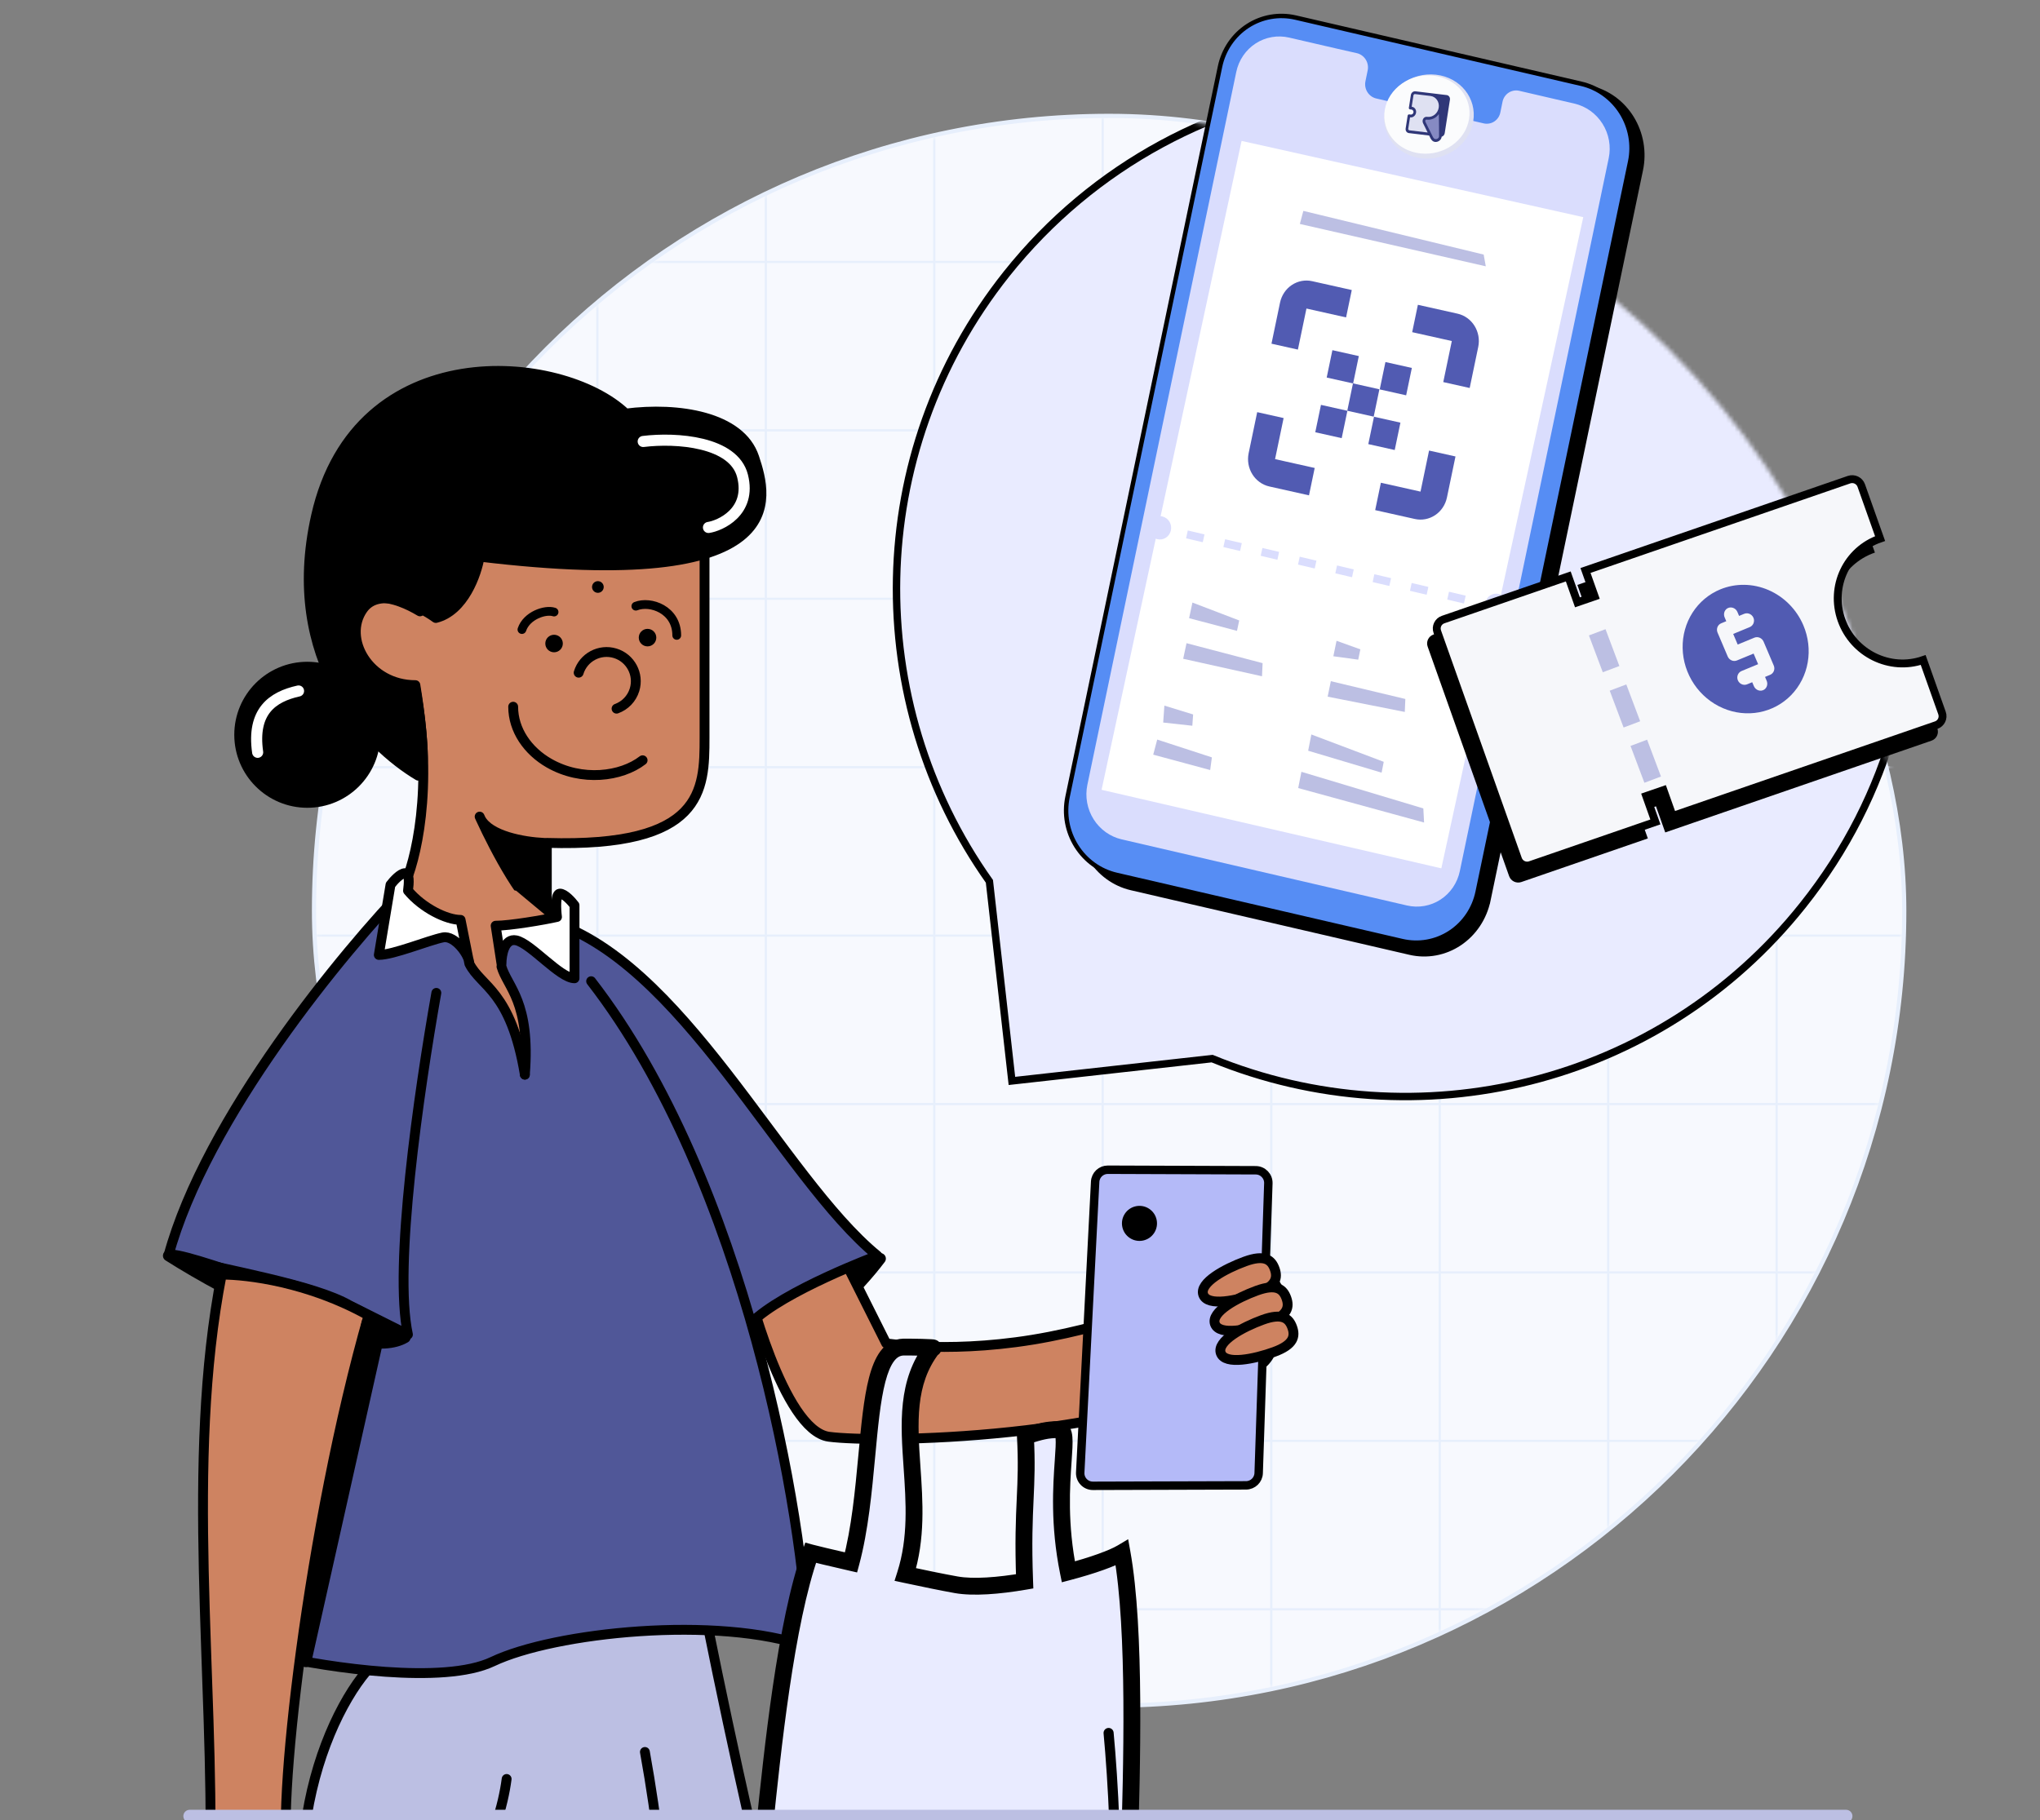
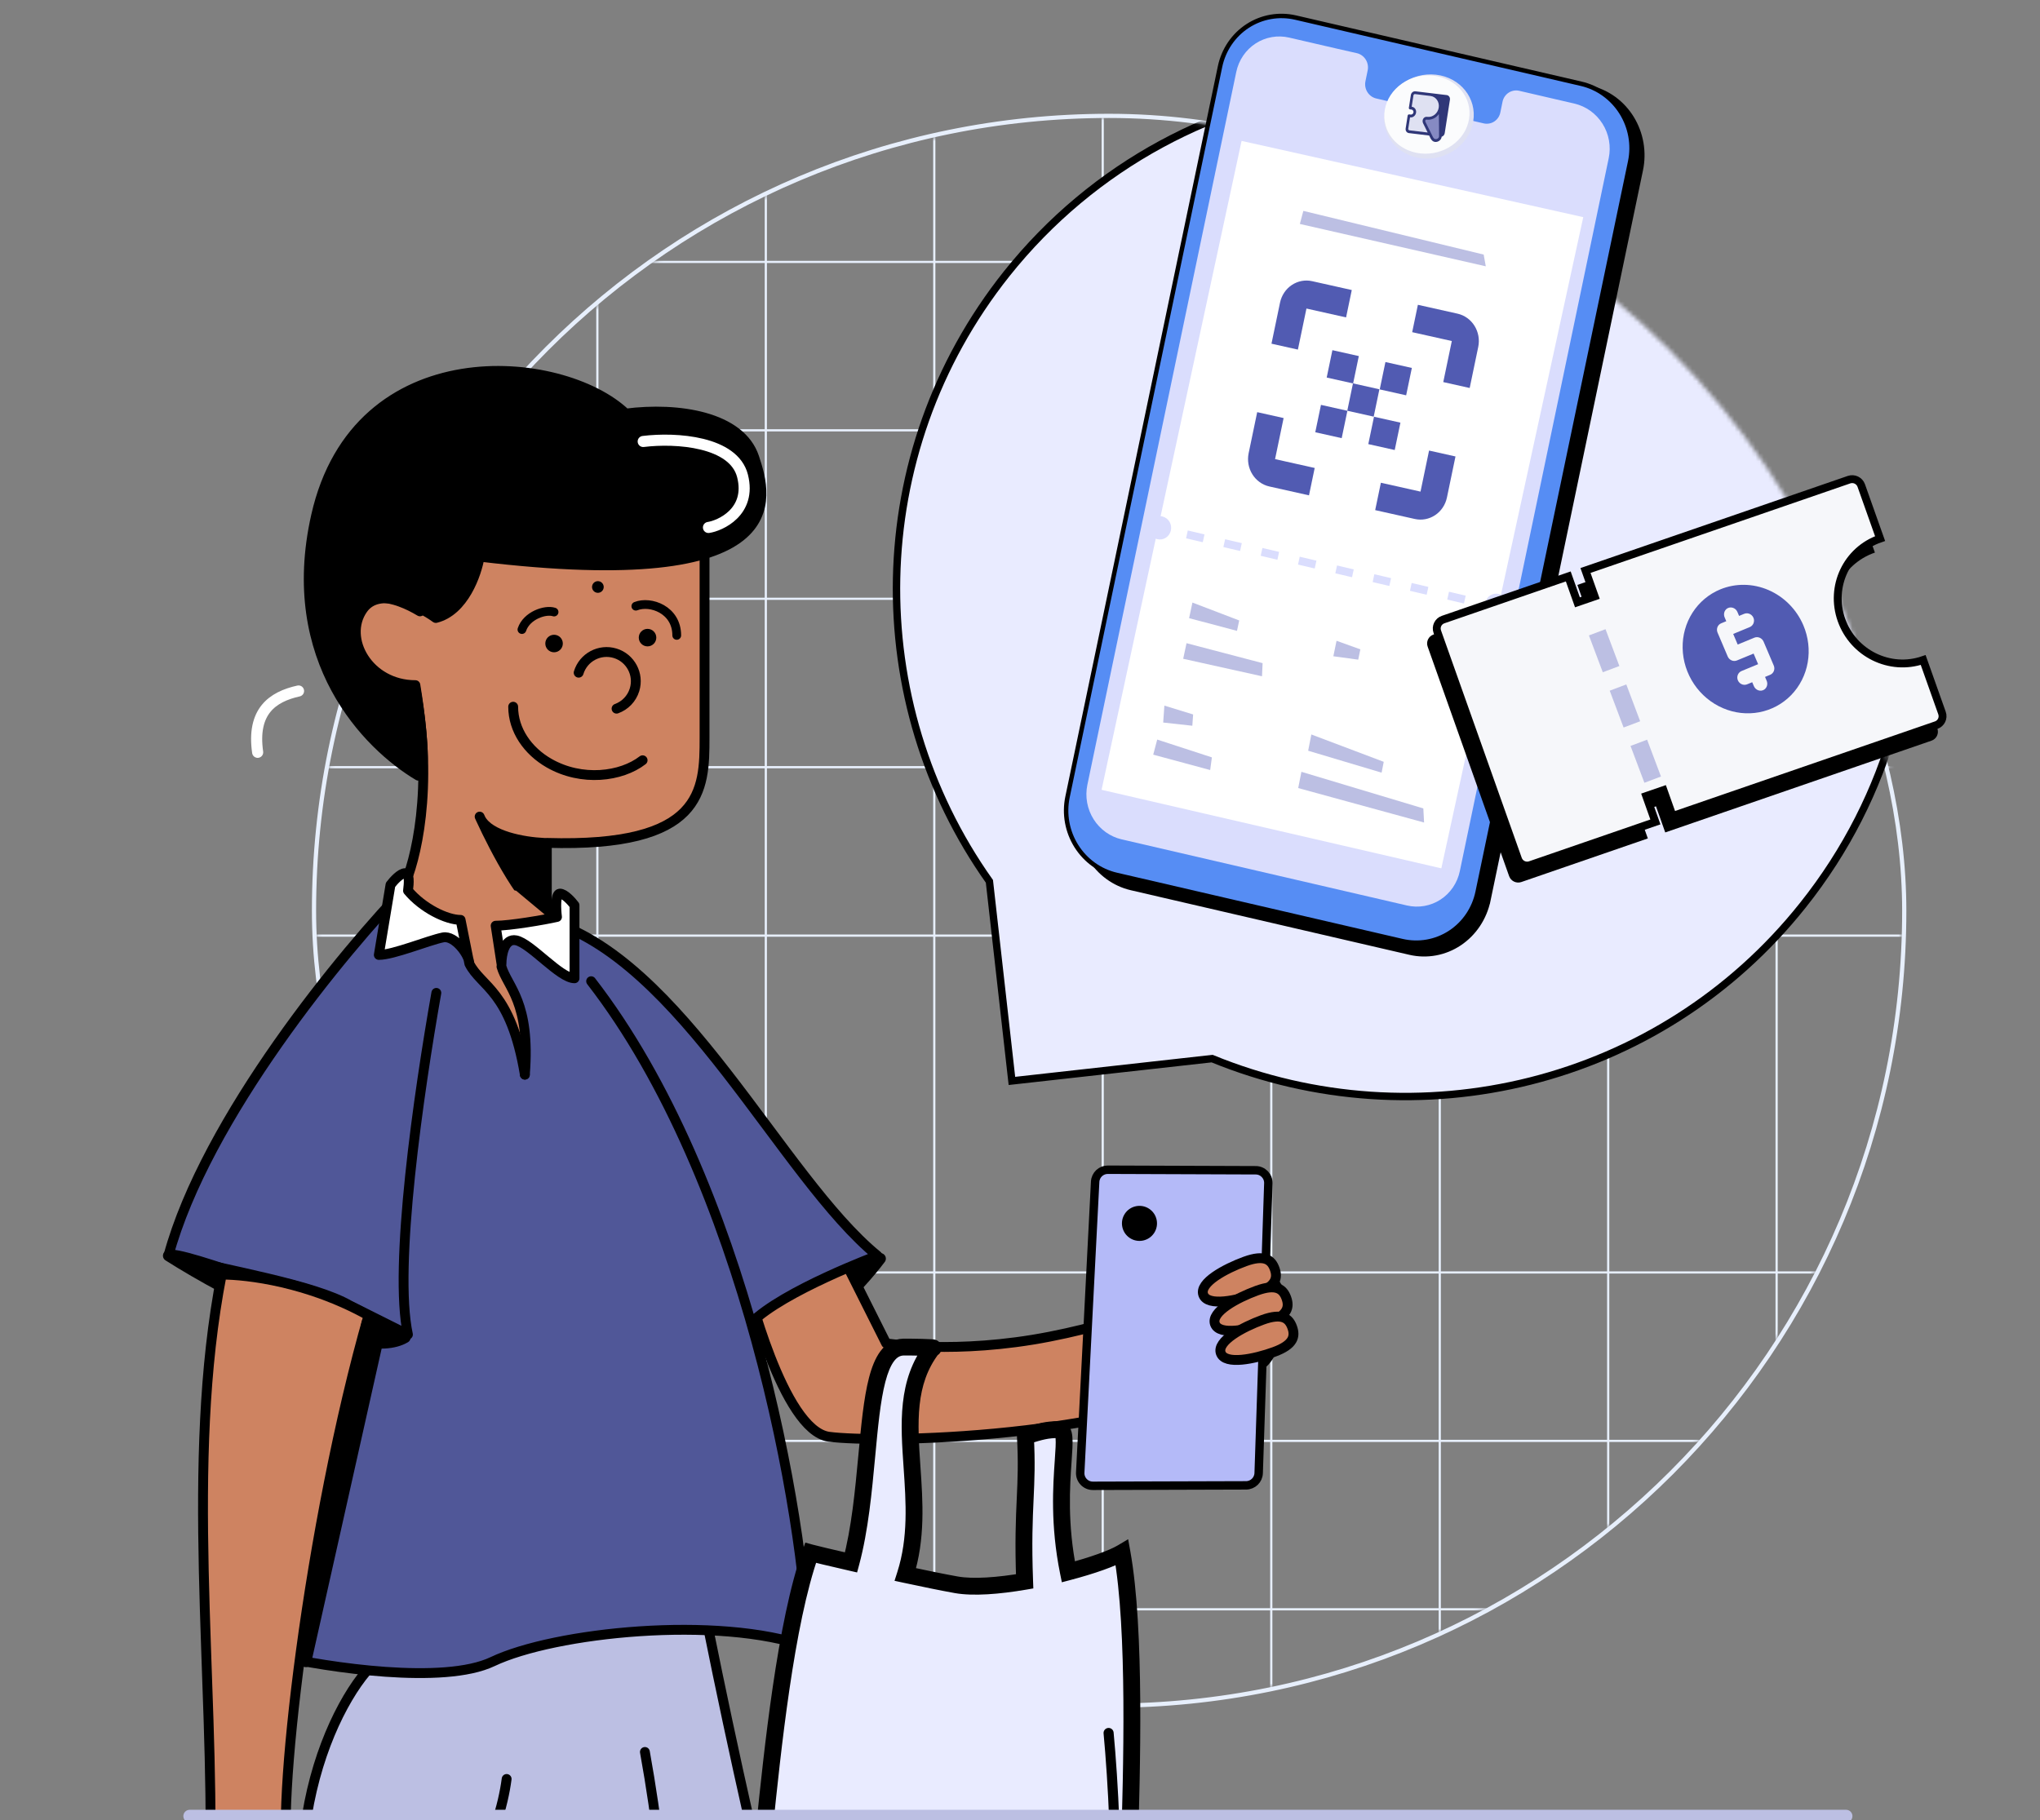
<svg xmlns="http://www.w3.org/2000/svg" width="484" height="432" viewBox="0 0 484 432" fill="none">
  <rect x="0" y="0" width="484" height="432" fill="#808080" stroke="none" />
  <g clip-path="url(#clip0_1979_29273)">
-     <rect x="74.5" y="27.5" width="377.293" height="377.293" rx="188.647" fill="#F7F9FE" />
    <rect x="74.5" y="27.5" width="377.293" height="377.293" rx="188.647" stroke="#E7EFFC" />
    <mask id="mask0_1979_29273" style="mask-type:alpha" maskUnits="userSpaceOnUse" x="75" y="28" width="377" height="377">
      <circle cx="263.147" cy="216.147" r="188.147" fill="#DFE1F2" />
    </mask>
    <g mask="url(#mask0_1979_29273)">
      <path d="M58.797 62.161H704.307" stroke="#E7EFFC" stroke-width="0.523" stroke-linejoin="round" />
      <path d="M58.797 102.127H704.307" stroke="#E7EFFC" stroke-width="0.523" stroke-linejoin="round" />
      <path d="M58.797 142.104H704.307" stroke="#E7EFFC" stroke-width="0.523" stroke-linejoin="round" />
      <path d="M58.797 182.071H704.307" stroke="#E7EFFC" stroke-width="0.523" stroke-linejoin="round" />
      <path d="M58.797 222.042H704.307" stroke="#E7EFFC" stroke-width="0.523" stroke-linejoin="round" />
-       <path d="M58.797 262.014H704.307" stroke="#E7EFFC" stroke-width="0.523" stroke-linejoin="round" />
      <path d="M58.797 301.98H704.307" stroke="#E7EFFC" stroke-width="0.523" stroke-linejoin="round" />
      <path d="M58.797 341.95H704.307" stroke="#E7EFFC" stroke-width="0.523" stroke-linejoin="round" />
      <path d="M58.797 381.915H704.307" stroke="#E7EFFC" stroke-width="0.523" stroke-linejoin="round" />
      <path d="M421.512 19.185L421.512 664.696" stroke="#E7EFFC" stroke-width="0.523" stroke-linejoin="round" />
      <path d="M381.551 19.185L381.551 664.696" stroke="#E7EFFC" stroke-width="0.523" stroke-linejoin="round" />
      <path d="M341.59 19.185L341.59 664.696" stroke="#E7EFFC" stroke-width="0.523" stroke-linejoin="round" />
      <path d="M301.617 19.185L301.617 664.696" stroke="#E7EFFC" stroke-width="0.523" stroke-linejoin="round" />
      <path d="M261.625 19.185L261.625 664.696" stroke="#E7EFFC" stroke-width="0.523" stroke-linejoin="round" />
      <path d="M221.664 19.185L221.664 664.696" stroke="#E7EFFC" stroke-width="0.523" stroke-linejoin="round" />
      <path d="M181.695 19.185L181.695 664.696" stroke="#E7EFFC" stroke-width="0.523" stroke-linejoin="round" />
      <path d="M141.727 19.185L141.727 664.696" stroke="#E7EFFC" stroke-width="0.523" stroke-linejoin="round" />
      <path d="M101.754 19.185L101.754 664.696" stroke="#E7EFFC" stroke-width="0.523" stroke-linejoin="round" />
      <path d="M238.83 64.981L238.829 64.982C204.771 107.812 204.629 166.697 234.742 209.157L239.983 255.654L240.082 256.524L240.953 256.427L287.576 251.228C336.135 271.11 393.673 257.663 427.734 214.83C469.183 162.842 460.506 87.122 408.353 45.756C356.2 4.39 280.279 12.993 238.83 64.981Z" fill="#E9EBFF" stroke="black" stroke-width="1.756" />
    </g>
    <g clip-path="url(#clip1_1979_29273)">
      <path d="M90.043 393.518C79.501 402.063 61.51 439.39 78.987 480.779C95.042 547.467 100.091 572.242 100.922 610.215C100.924 610.303 100.926 610.391 100.928 610.479C100.982 622.516 73.97 658.967 60.357 675.807C66.334 694.248 77.974 729.304 76.724 721.995C84.431 709.393 99.827 684.968 99.747 688.087C99.383 702.162 98.989 718.104 98.629 736.433L152.32 734.525L156.562 611.955L176.658 591.291C192.84 575.721 212.47 543.688 206.775 533.919C197.489 517.991 179.849 445.117 167.94 385.947C167.94 385.947 153.358 377.261 130.297 379.793C107.236 382.325 90.043 393.518 90.043 393.518Z" fill="#BCBFE3" />
      <path d="M153.007 415.774C164.719 480.41 158.641 551.886 158.641 551.886L156.562 611.955M100.922 610.215C100.091 572.242 95.042 547.467 78.987 480.779C61.51 439.39 79.501 402.063 90.043 393.518C90.043 393.518 107.236 382.325 130.297 379.793C153.358 377.261 167.94 385.947 167.94 385.947C179.849 445.117 197.489 517.991 206.775 533.919C212.47 543.688 192.84 575.721 176.658 591.291M100.922 610.215C101.385 621.973 74.072 658.842 60.357 675.807C66.334 694.248 77.974 729.304 76.724 721.995C84.431 709.393 99.827 684.968 99.747 688.086M100.922 610.215C101.355 629.995 100.643 653.355 99.747 688.086M99.747 688.086C99.383 702.162 98.989 718.104 98.629 736.433L152.32 734.525L156.562 611.955M156.562 611.955C157.434 609.204 166.456 601.108 176.658 591.291M156.562 611.955L176.658 591.291" stroke="black" stroke-width="2.337" stroke-linecap="round" stroke-linejoin="round" />
      <path d="M120.203 422.183C118.565 434.733 110.081 458.156 89.243 451.452" stroke="black" stroke-width="2.337" stroke-linecap="round" stroke-linejoin="round" />
      <path d="M181.139 320.177C191.673 318.514 204.008 305.162 208.859 298.694L178.367 312.554L181.139 320.177Z" fill="black" stroke="black" stroke-width="2.633" stroke-linecap="round" stroke-linejoin="round" />
      <path d="M210.245 318.791L196.671 291.726C193.048 289.935 179.885 297.412 177.128 304.275C177.128 304.275 185.683 339.479 196.671 340.967C207.658 342.454 266.435 341.942 298.003 324.55C300.847 323.275 301.97 320.383 302.735 317.212C304.925 315.643 304.701 312.88 303.521 311.586C305.054 308.68 303.448 306.03 302.28 304.259C299.674 300.303 291.975 301.517 286.83 303.114C283.057 289.352 268.949 289.21 272.152 293.109C278.751 301.14 277.144 307.476 277.144 307.476C277.144 307.476 271.229 312.861 249.053 317.212C226.877 321.563 210.245 318.791 210.245 318.791Z" fill="#CE8361" stroke="black" stroke-width="2.337" stroke-linecap="round" stroke-linejoin="round" />
      <path d="M256.288 349.459L259.831 280.445C259.914 278.846 261.237 277.593 262.838 277.599L297.933 277.726C299.624 277.732 300.976 279.135 300.92 280.826L298.909 341.103L298.626 349.604C298.572 351.217 297.251 352.499 295.636 352.504L259.293 352.613C257.573 352.618 256.2 351.177 256.288 349.459Z" fill="#B4BAF8" stroke="black" stroke-width="2" stroke-linecap="round" stroke-linejoin="round" />
      <circle cx="270.346" cy="290.333" r="4.158" transform="rotate(-11.482 270.346 290.333)" fill="black" />
      <path d="M129.354 218.306C161.735 227.315 185.297 279.29 208.166 298.001C208.166 298.001 185.838 306.317 178.215 313.94C187.217 345.308 191.24 374.888 191.724 390.863C170.241 383.24 131.433 387.398 116.88 394.328C105.238 399.872 77.841 395.714 65.598 392.942C61.25 376.31 68.873 335.423 82.923 309.782C74.607 304.931 53.817 301.466 39.957 298.001C48.828 265.291 81.537 225.698 96.783 209.99L129.354 218.306Z" fill="#505798" />
      <path d="M82.923 309.782C74.607 304.931 53.817 301.466 39.957 298.001C48.828 265.291 81.537 225.698 96.783 209.99L129.354 218.306C161.735 227.315 185.297 279.29 208.166 298.001C208.166 298.001 185.838 306.317 178.215 313.94M82.923 309.782C68.873 335.423 61.25 376.31 65.598 392.942C77.841 395.714 105.238 399.872 116.88 394.328C131.433 387.398 170.241 383.24 191.724 390.863C190.8 360.371 176.981 280.303 140.252 232.859M82.923 309.782L96.783 316.712C93.318 300.773 99.365 259.193 103.523 235.631" stroke="black" stroke-width="2.337" stroke-linecap="round" stroke-linejoin="round" />
      <path d="M39.978 298.001C54.146 307.016 85.763 323.587 96.111 317.405C78.555 310.322 42.196 296.456 39.978 298.001Z" fill="black" stroke="black" stroke-width="2.633" stroke-linecap="round" stroke-linejoin="round" />
      <path d="M68.606 442.474C65.066 431.631 73.312 361.485 87.422 312.19C73.242 304.238 58.689 302.488 52.602 302.488C43.892 347.003 50.88 398.598 49.842 442.474C46.487 453.376 45.158 473.385 49.842 477.817C52.771 480.589 53.464 477.817 53.464 475.738C54.327 478.485 54.094 480.773 56.551 480.773C59.008 480.773 59.84 476.397 59.906 474.968C59.906 479.162 61.447 480.773 64.099 480.773C68.71 480.589 65.777 469.097 68.606 458.841C70.178 461.857 74.602 466.941 79.718 463.154C81.184 462.068 69.822 451.095 68.606 442.474Z" fill="#CE8361" />
      <path d="M59.906 474.968C59.906 479.162 61.447 480.773 64.099 480.773C68.71 480.589 65.777 469.097 68.606 458.841C70.178 461.857 74.602 466.941 79.718 463.154C81.184 462.068 69.822 451.095 68.606 442.474C65.066 431.631 73.312 361.485 87.422 312.19C73.242 304.238 58.689 302.488 52.602 302.488C43.892 347.003 50.88 398.598 49.842 442.474C46.487 453.376 45.158 473.385 49.842 477.817C52.771 480.589 53.464 477.817 53.464 475.738M59.906 474.968C59.84 476.397 59.008 480.773 56.551 480.773C54.094 480.773 54.327 478.485 53.464 475.738M59.906 474.968C59.906 474.968 59.008 470.887 59.906 458.841M53.464 475.738C53.464 475.738 51.385 464.65 53.464 458.841" stroke="black" stroke-width="2.337" stroke-linecap="round" stroke-linejoin="round" />
      <path d="M90.567 313.94L72.549 394.328C72.549 388.281 82.251 338.217 87.102 313.94H90.567Z" fill="black" stroke="black" stroke-width="2.633" stroke-linecap="round" stroke-linejoin="round" />
      <path d="M285.487 307.279C286.526 310.129 293.483 308.668 298.157 306.964C302.832 305.259 303.18 303.205 302.415 301.107C301.65 299.009 300.061 297.661 295.387 299.365C290.712 301.07 284.448 304.43 285.487 307.279Z" fill="#CE8361" stroke="black" stroke-width="2.337" stroke-linecap="round" stroke-linejoin="round" />
      <path d="M288.259 314.209C289.298 317.059 296.255 315.598 300.93 313.894C305.604 312.189 305.952 310.135 305.187 308.037C304.422 305.939 302.834 304.591 298.159 306.295C293.485 308 287.22 311.36 288.259 314.209Z" fill="#CE8361" stroke="black" stroke-width="2.337" stroke-linecap="round" stroke-linejoin="round" />
      <path d="M289.645 321.139C290.684 323.989 297.641 322.528 302.316 320.824C306.99 319.119 307.338 317.065 306.573 314.967C305.808 312.869 304.219 311.521 299.545 313.225C294.87 314.93 288.606 318.29 289.645 321.139Z" fill="#CE8361" stroke="black" stroke-width="2.337" stroke-linecap="round" stroke-linejoin="round" />
      <path d="M167.158 175.087V121.726C167.158 121.726 161.614 93.99 127.657 93.297C93.7 92.604 90.235 120.324 90.235 120.324C90.235 133.597 94.437 141.051 99.641 145.091C93.909 141.643 85.23 138.916 83.305 148.06C81.088 158.594 92.545 162.613 98.551 163.306C102.986 187.145 98.551 204.655 95.779 210.43C101.323 221.518 120.727 219.67 129.736 217.36V200.035C166.881 201.144 167.158 187.561 167.158 175.087Z" fill="#CE8361" stroke="black" stroke-width="2.337" stroke-linejoin="round" />
      <path d="M129.043 200.034C124.187 199.814 116.211 198.37 114.059 194.373C113.969 194.176 113.881 193.984 113.797 193.797C113.871 193.995 113.959 194.187 114.059 194.373C117.425 201.712 124.724 215.586 129.043 216.666V200.034Z" fill="black" stroke="black" stroke-width="2.337" stroke-linecap="round" stroke-linejoin="round" />
      <path d="M178.939 108.544C175.705 98.842 160.921 96.532 148.447 98.149C133.201 83.597 84.691 79.438 74.989 122.404C67.228 156.776 87.232 176.919 99.244 184.08C99.244 184.08 99.848 183.656 99.937 183.387C101.046 180.061 99.475 168.141 98.551 162.597C87.463 162.597 81.226 151.509 86.077 144.579C89.958 139.035 99.244 143.655 103.402 146.658C110.055 144.995 113.104 136.263 113.797 132.105C188.641 141.114 182.173 118.246 178.939 108.544Z" fill="black" stroke="black" stroke-width="2.337" stroke-linecap="round" stroke-linejoin="round" />
-       <circle cx="17.325" cy="17.325" r="17.325" transform="matrix(-1 0 0 1 90.234 157.053)" fill="black" />
      <path d="M70.831 163.983C64.594 165.369 59.743 168.834 61.129 178.536" stroke="white" stroke-width="2.633" stroke-linecap="round" stroke-linejoin="round" />
      <path d="M152.604 104.77C160.458 103.798 174.087 104.77 176.166 112.932C178.354 121.52 170.781 124.787 168.088 125.176" stroke="white" stroke-width="2.633" stroke-linecap="round" stroke-linejoin="round" />
      <path d="M150.858 143.86C154.323 142.474 160.56 144.691 160.56 150.79" stroke="black" stroke-width="2.079" stroke-linecap="round" stroke-linejoin="round" />
      <path d="M131.455 145.246C129.376 144.553 124.941 146.077 123.832 149.404" stroke="black" stroke-width="2.079" stroke-linecap="round" stroke-linejoin="round" />
      <path d="M121.753 167.717C121.753 173.261 125.218 178.22 130.288 181.118C138.049 185.553 147.394 184.349 152.464 180.425" stroke="black" stroke-width="2.337" stroke-linecap="round" stroke-linejoin="round" />
      <circle cx="2.079" cy="2.079" r="2.079" transform="matrix(-1 0 0 1 133.534 150.642)" fill="black" />
      <circle cx="2.079" cy="2.079" r="2.079" transform="matrix(-1 0 0 1 155.71 149.24)" fill="black" />
      <path d="M137.289 159.644C138.405 155.983 142.277 153.919 145.938 155.034C149.599 156.15 151.663 160.022 150.548 163.683C149.887 165.852 148.259 167.46 146.28 168.179" stroke="black" stroke-width="2.337" stroke-linecap="round" stroke-linejoin="round" />
      <path d="M97.498 211.376V207.911L122.446 211.376L130.762 218.306L121.06 222.464L119.674 228.008L123.832 239.789V248.105L112.051 228.008L97.498 211.376Z" fill="#CE8361" />
      <path d="M122.446 223.157C119.674 222.602 118.981 226.622 118.981 228.701L117.595 219.691C120.921 219.691 129.145 218.305 132.148 217.612C131.917 215.764 131.732 212.068 132.841 212.068C133.949 212.068 135.613 213.916 136.306 214.84V232.165C132.841 232.165 125.911 223.85 122.446 223.157Z" fill="white" stroke="black" stroke-width="2.337" stroke-linecap="round" stroke-linejoin="round" />
      <path d="M111.144 227.631C111.282 228.028 111.358 228.393 111.358 228.701L111.144 227.631C110.348 225.343 107.483 221.991 105.121 222.464C101.656 223.157 93.34 226.622 89.875 226.622L92.647 209.99C93.34 209.066 95.003 207.218 96.112 207.218C97.221 207.218 97.036 209.528 96.805 211.376C100.27 215.534 105.953 218.306 109.279 218.306L111.144 227.631Z" fill="white" />
      <path d="M111.358 228.701C111.358 226.622 107.893 221.909 105.121 222.464C101.656 223.157 93.34 226.622 89.875 226.622L92.647 209.99C93.34 209.066 95.003 207.218 96.112 207.218C97.221 207.218 97.036 209.528 96.805 211.376C100.27 215.534 105.953 218.306 109.279 218.306L111.358 228.701ZM111.358 228.701C114.13 234.245 121.199 235.076 124.525 255.035" stroke="black" stroke-width="2.337" stroke-linecap="round" stroke-linejoin="round" />
      <path d="M118.98 229.394C120.366 234.245 125.91 237.71 124.524 255.035" stroke="black" stroke-width="2.337" stroke-linecap="round" stroke-linejoin="round" />
      <circle cx="141.85" cy="139.304" r="1.386" fill="black" />
      <mask id="path-56-outside-1_1979_29273" maskUnits="userSpaceOnUse" x="176.995" y="317.325" width="95.438" height="150.897" fill="black">
        <rect fill="white" x="176.995" y="317.325" width="95.438" height="150.897" />
        <path fill-rule="evenodd" clip-rule="evenodd" d="M214.327 319.685C208.033 319.888 206.94 331.625 205.649 345.482C204.871 353.836 204.021 362.96 201.916 370.792C197.006 369.665 193.217 368.758 192.323 368.509C186.382 385.171 183.252 415.58 181.352 434.035L181.352 434.035L181.352 434.036C180.763 439.761 180.292 444.336 179.892 446.993C178.271 457.77 185.621 457.747 193.495 457.723C195.868 457.715 198.289 457.708 200.525 457.996C205.964 458.696 211.415 459.484 216.805 460.264L216.806 460.264C226.516 461.669 236.027 463.044 244.911 463.825C247.913 464.088 250.728 464.503 253.285 464.88C262.494 466.238 268.367 467.104 267.675 458.641C267.466 456.083 267.662 449.425 267.92 440.644C268.535 419.73 269.503 386.773 266.202 368.479C263.916 369.839 259.108 371.546 253.47 373.03C251.195 361.8 251.835 352.611 252.248 346.67C252.578 341.94 252.763 339.27 251.22 339.27C248.352 339.27 246.855 339.725 243.735 340.674C243.585 340.72 243.432 340.766 243.275 340.814C243.623 347.033 243.438 351.108 243.229 355.689C243.006 360.574 242.757 366.035 243.102 375.286C236.926 376.343 230.914 376.819 226.886 376.101C223.685 375.53 219.339 374.639 214.806 373.663C217.543 365.069 216.949 356.423 216.383 348.2C215.667 337.785 214.998 328.049 221.201 319.955C222.728 319.75 215.224 319.656 214.327 319.685Z" />
      </mask>
      <path fill-rule="evenodd" clip-rule="evenodd" d="M214.327 319.685C208.033 319.888 206.94 331.625 205.649 345.482C204.871 353.836 204.021 362.96 201.916 370.792C197.006 369.665 193.217 368.758 192.323 368.509C186.382 385.171 183.252 415.58 181.352 434.035L181.352 434.035L181.352 434.036C180.763 439.761 180.292 444.336 179.892 446.993C178.271 457.77 185.621 457.747 193.495 457.723C195.868 457.715 198.289 457.708 200.525 457.996C205.964 458.696 211.415 459.484 216.805 460.264L216.806 460.264C226.516 461.669 236.027 463.044 244.911 463.825C247.913 464.088 250.728 464.503 253.285 464.88C262.494 466.238 268.367 467.104 267.675 458.641C267.466 456.083 267.662 449.425 267.92 440.644C268.535 419.73 269.503 386.773 266.202 368.479C263.916 369.839 259.108 371.546 253.47 373.03C251.195 361.8 251.835 352.611 252.248 346.67C252.578 341.94 252.763 339.27 251.22 339.27C248.352 339.27 246.855 339.725 243.735 340.674C243.585 340.72 243.432 340.766 243.275 340.814C243.623 347.033 243.438 351.108 243.229 355.689C243.006 360.574 242.757 366.035 243.102 375.286C236.926 376.343 230.914 376.819 226.886 376.101C223.685 375.53 219.339 374.639 214.806 373.663C217.543 365.069 216.949 356.423 216.383 348.2C215.667 337.785 214.998 328.049 221.201 319.955C222.728 319.75 215.224 319.656 214.327 319.685Z" fill="#E9EBFF" />
      <path d="M205.649 345.482L203.657 345.297L205.649 345.482ZM214.327 319.685L214.263 317.686L214.327 319.685ZM201.916 370.792L203.848 371.311L203.348 373.172L201.469 372.741L201.916 370.792ZM192.323 368.509L190.44 367.837L191.065 366.082L192.86 366.583L192.323 368.509ZM181.352 434.035L179.352 434.016L179.353 433.923L179.363 433.83L181.352 434.035ZM181.352 434.035L183.352 434.054L183.351 434.154L183.34 434.253L181.352 434.035ZM181.352 434.036L179.362 433.831L179.364 433.818L181.352 434.036ZM179.892 446.993L181.87 447.291L181.87 447.291L179.892 446.993ZM193.495 457.723L193.489 455.723L193.495 457.723ZM200.525 457.996L200.781 456.012L200.781 456.012L200.525 457.996ZM216.805 460.264L217.091 458.285L217.108 458.287L217.124 458.29L216.805 460.264ZM216.806 460.264L216.519 462.244L216.503 462.241L216.486 462.238L216.806 460.264ZM244.911 463.825L245.086 461.832L245.086 461.832L244.911 463.825ZM253.285 464.88L253.576 462.902L253.576 462.902L253.285 464.88ZM267.675 458.641L269.669 458.479L267.675 458.641ZM267.92 440.644L269.919 440.703L267.92 440.644ZM266.202 368.479L265.179 366.76L267.658 365.287L268.17 368.124L266.202 368.479ZM253.47 373.03L253.979 374.964L251.93 375.504L251.51 373.427L253.47 373.03ZM252.248 346.67L250.253 346.531L252.248 346.67ZM251.22 339.27L251.22 341.27L251.22 341.27L251.22 339.27ZM243.735 340.674L243.153 338.761L243.153 338.761L243.735 340.674ZM243.275 340.814L241.278 340.926L241.191 339.357L242.694 338.9L243.275 340.814ZM243.229 355.689L241.231 355.598L243.229 355.689ZM243.102 375.286L245.1 375.212L245.165 376.962L243.439 377.258L243.102 375.286ZM226.886 376.101L227.237 374.132L227.237 374.132L226.886 376.101ZM214.806 373.663L214.385 375.619L212.232 375.155L212.901 373.056L214.806 373.663ZM216.383 348.2L214.388 348.337L216.383 348.2ZM221.201 319.955L219.614 318.738L220.117 318.082L220.936 317.972L221.201 319.955ZM203.657 345.297C204.297 338.431 204.904 331.844 206.176 326.959C206.812 324.518 207.659 322.305 208.897 320.654C210.186 318.933 211.957 317.76 214.263 317.686L214.392 321.684C213.551 321.711 212.825 322.082 212.098 323.052C211.32 324.091 210.633 325.717 210.047 327.967C208.876 332.466 208.291 338.676 207.64 345.668L203.657 345.297ZM199.985 370.273C202.037 362.637 202.876 353.691 203.657 345.297L207.64 345.668C206.866 353.981 206.005 363.284 203.848 371.311L199.985 370.273ZM192.86 366.583C193.698 366.816 197.433 367.711 202.364 368.843L201.469 372.741C196.579 371.619 192.735 370.7 191.787 370.436L192.86 366.583ZM179.363 433.83C180.312 424.607 181.573 412.35 183.343 400.309C185.108 388.3 187.398 376.366 190.44 367.837L194.207 369.181C191.307 377.314 189.061 388.916 187.301 400.89C185.545 412.833 184.292 425.007 183.341 434.24L179.363 433.83ZM179.352 434.016L179.352 434.016L183.352 434.054L183.352 434.054L179.352 434.016ZM179.364 433.818L179.364 433.817L183.34 434.253L183.34 434.254L179.364 433.818ZM177.914 446.696C178.305 444.098 178.77 439.584 179.362 433.831L183.341 434.241C182.755 439.939 182.278 444.575 181.87 447.291L177.914 446.696ZM193.501 459.723C191.555 459.729 189.52 459.737 187.637 459.563C185.761 459.391 183.862 459.027 182.223 458.189C180.522 457.32 179.14 455.959 178.36 453.94C177.606 451.986 177.48 449.583 177.914 446.696L181.87 447.291C181.493 449.792 181.678 451.427 182.092 452.499C182.481 453.506 183.125 454.158 184.043 454.627C185.023 455.128 186.337 455.427 188.003 455.58C189.662 455.733 191.498 455.729 193.489 455.723L193.501 459.723ZM200.27 459.979C198.187 459.711 195.903 459.715 193.501 459.723L193.489 455.723C195.833 455.715 198.39 455.704 200.781 456.012L200.27 459.979ZM216.518 462.243C211.126 461.463 205.691 460.677 200.27 459.979L200.781 456.012C206.238 456.715 211.704 457.505 217.091 458.285L216.518 462.243ZM216.486 462.238L216.485 462.238L217.124 458.29L217.125 458.29L216.486 462.238ZM244.736 465.817C235.786 465.031 226.217 463.646 216.519 462.244L217.092 458.285C226.815 459.691 236.268 461.058 245.086 461.832L244.736 465.817ZM252.993 466.859C250.43 466.481 247.671 466.075 244.736 465.817L245.086 461.832C248.155 462.102 251.025 462.525 253.576 462.902L252.993 466.859ZM269.669 458.479C269.856 460.775 269.633 462.762 268.767 464.34C267.85 466.008 266.377 466.933 264.705 467.377C263.109 467.8 261.263 467.807 259.363 467.663C257.444 467.516 255.275 467.195 252.993 466.859L253.576 462.902C255.899 463.244 257.917 463.541 259.668 463.674C261.437 463.809 262.743 463.759 263.68 463.51C264.541 463.282 264.982 462.922 265.26 462.415C265.588 461.817 265.84 460.739 265.682 458.804L269.669 458.479ZM269.919 440.703C269.658 449.574 269.471 456.065 269.669 458.479L265.682 458.804C265.461 456.102 265.665 449.277 265.921 440.585L269.919 440.703ZM268.17 368.124C271.518 386.675 270.531 419.889 269.919 440.703L265.921 440.585C266.539 419.571 267.489 386.872 264.234 368.835L268.17 368.124ZM252.961 371.096C258.587 369.614 263.155 367.964 265.179 366.76L267.224 370.198C264.677 371.713 259.628 373.477 253.979 374.964L252.961 371.096ZM254.243 346.809C253.831 352.725 253.212 361.684 255.43 372.633L251.51 373.427C249.178 361.915 249.838 352.496 250.253 346.531L254.243 346.809ZM251.22 337.27C251.71 337.27 252.233 337.379 252.723 337.663C253.21 337.945 253.555 338.335 253.793 338.732C254.23 339.461 254.37 340.321 254.429 341.029C254.551 342.48 254.403 344.52 254.243 346.809L250.253 346.531C250.423 344.09 250.533 342.43 250.443 341.363C250.397 340.813 250.315 340.71 250.363 340.79C250.406 340.862 250.515 341.007 250.718 341.124C250.925 341.244 251.115 341.27 251.22 341.27L251.22 337.27ZM243.153 338.761C246.288 337.807 248.032 337.27 251.22 337.27L251.22 341.27C248.673 341.27 247.422 341.643 244.317 342.588L243.153 338.761ZM242.694 338.9C242.851 338.853 243.003 338.806 243.153 338.761L244.317 342.588C244.167 342.633 244.014 342.68 243.856 342.728L242.694 338.9ZM241.231 355.598C241.439 351.03 241.62 347.039 241.278 340.926L245.272 340.702C245.626 347.027 245.436 351.186 245.227 355.78L241.231 355.598ZM241.103 375.361C240.756 366.029 241.007 360.506 241.231 355.598L245.227 355.78C245.005 360.643 244.759 366.041 245.1 375.212L241.103 375.361ZM227.237 374.132C230.903 374.785 236.624 374.366 242.764 373.315L243.439 377.258C237.228 378.321 230.926 378.852 226.535 378.07L227.237 374.132ZM215.227 371.708C219.755 372.683 224.071 373.568 227.237 374.132L226.535 378.07C223.298 377.493 218.924 376.596 214.385 375.619L215.227 371.708ZM218.378 348.063C218.94 356.232 219.582 365.257 216.712 374.27L212.901 373.056C215.504 364.881 214.957 356.614 214.388 348.337L218.378 348.063ZM222.789 321.171C217.121 328.566 217.651 337.487 218.378 348.063L214.388 348.337C213.683 338.083 212.874 327.531 219.614 318.738L222.789 321.171ZM214.263 317.686C214.777 317.669 216.932 317.687 218.724 317.733C219.622 317.756 220.488 317.786 221.045 317.828C221.186 317.838 221.328 317.851 221.457 317.867C221.517 317.874 221.791 317.904 222.064 318.003C222.141 318.031 222.327 318.103 222.533 318.244C222.677 318.344 223.25 318.758 223.381 319.587C223.534 320.556 222.973 321.189 222.728 321.406C222.48 321.625 222.237 321.73 222.152 321.765C221.843 321.893 221.522 321.929 221.467 321.937L220.936 317.972C221.071 317.954 220.871 317.966 220.619 318.07C220.548 318.1 220.316 318.198 220.075 318.412C219.837 318.623 219.277 319.249 219.43 320.213C219.561 321.036 220.128 321.445 220.265 321.539C220.462 321.675 220.636 321.74 220.699 321.763C220.91 321.84 221.069 321.849 220.964 321.836C220.929 321.832 220.861 321.825 220.75 321.817C220.301 321.783 219.522 321.754 218.622 321.731C216.819 321.686 214.774 321.671 214.392 321.684L214.263 317.686Z" fill="black" mask="url(#path-56-outside-1_1979_29273)" />
    </g>
    <path d="M263.02 411.27C264.055 422.128 265.257 444.037 263.99 448.617" stroke="black" stroke-width="2.393" stroke-linecap="round" stroke-linejoin="round" />
    <path d="M256.648 191.326L256.648 191.326C255.779 195.495 256.526 199.864 258.734 203.475C260.944 207.086 264.435 209.643 268.444 210.573L334.544 225.903C336.531 226.363 338.583 226.409 340.583 226.039C342.582 225.67 344.49 224.892 346.196 223.751C347.903 222.61 349.375 221.13 350.531 219.394C351.686 217.659 352.503 215.703 352.934 213.636L352.242 213.476L352.934 213.636L389.11 40.286C389.11 40.286 389.11 40.286 389.11 40.286C389.541 38.221 389.579 36.086 389.222 34.002C388.865 31.918 388.119 29.924 387.025 28.136C385.931 26.348 384.511 24.8 382.844 23.581C381.178 22.363 379.298 21.499 377.313 21.039C377.313 21.039 377.313 21.039 377.313 21.039L311.213 5.709L311.213 5.709C307.201 4.78 303.01 5.557 299.563 7.86C296.118 10.162 293.697 13.8 292.824 17.97L292.824 17.971L256.648 191.326Z" fill="black" stroke="black" stroke-width="1.422" />
    <path d="M362.765 23.664L362.774 23.666L375.591 26.642C375.591 26.642 375.592 26.642 375.592 26.642C377.016 26.969 378.364 27.586 379.559 28.457C380.754 29.329 381.772 30.438 382.556 31.718C383.339 32.999 383.872 34.426 384.126 35.917C384.38 37.408 384.35 38.935 384.038 40.411C384.038 40.411 384.038 40.412 384.038 40.413M362.765 23.664L335.747 217.661C337.072 217.968 338.44 217.999 339.775 217.753C341.109 217.506 342.384 216.987 343.525 216.225C344.666 215.462 345.652 214.471 346.426 213.308C347.2 212.146 347.747 210.834 348.037 209.449L383.345 40.251L384.038 40.413M362.765 23.664L362.756 23.662C361.714 23.448 360.641 23.676 359.772 24.286C358.905 24.895 358.311 25.833 358.11 26.894M362.765 23.664L358.11 26.894M384.038 40.413L348.729 209.609C348.422 211.082 347.84 212.477 347.016 213.715C346.192 214.952 345.142 216.008 343.924 216.822C342.706 217.636 341.344 218.192 339.915 218.456C338.487 218.719 337.021 218.686 335.601 218.357L269.623 203.057M384.038 40.413L269.623 203.057M269.623 203.057C268.202 202.732 266.856 202.118 265.661 201.25C264.467 200.382 263.449 199.278 262.665 198.002C261.88 196.727 261.344 195.304 261.085 193.817C260.827 192.33 260.851 190.806 261.155 189.331L261.156 189.33L296.474 20.111L296.474 20.11C296.782 18.637 297.365 17.242 298.189 16.005C299.014 14.768 300.065 13.711 301.283 12.898C302.502 12.084 303.864 11.529 305.293 11.265C306.721 11.001 308.188 11.035 309.607 11.364L309.462 12.06M269.623 203.057L261.849 189.49L297.167 20.271C297.457 18.885 298.005 17.574 298.779 16.411C299.554 15.249 300.54 14.258 301.682 13.495C302.824 12.733 304.098 12.214 305.433 11.968C306.768 11.721 308.137 11.753 309.462 12.06M309.462 12.06L309.608 11.364M309.462 12.06L320.68 14.656M309.608 11.364L358.307 29.477C358.225 29.917 358.062 30.335 357.825 30.708C357.589 31.08 357.284 31.401 356.929 31.65C356.574 31.899 356.175 32.072 355.756 32.16C355.336 32.248 354.904 32.248 354.484 32.161M309.608 11.364L320.823 13.96L320.68 14.656M309.608 11.364L358.11 26.894M320.68 14.656L325.193 15.68C326.032 15.896 326.757 16.452 327.208 17.225C327.658 17.999 327.798 18.927 327.596 19.805M320.68 14.656L320.826 13.96L320.824 13.96L325.335 14.983L325.345 14.986L325.355 14.988C326.386 15.254 327.27 15.935 327.816 16.872C328.36 17.806 328.527 18.92 328.288 19.971M327.596 19.805L327.098 22.242C326.896 23.121 327.035 24.049 327.486 24.823C327.936 25.596 328.661 26.151 329.501 26.368M327.596 19.805L328.286 19.98C328.286 19.977 328.287 19.974 328.288 19.971M327.596 19.805L328.289 19.963L328.288 19.971M329.501 26.368L354.484 32.161M329.501 26.368L329.663 25.676C329.661 25.675 329.658 25.674 329.656 25.674M329.501 26.368L329.647 25.672L329.656 25.674M354.484 32.161L354.63 31.465L354.621 31.463M354.484 32.161L354.613 31.462C354.616 31.462 354.619 31.463 354.621 31.463M354.621 31.463C354.943 31.529 355.276 31.529 355.599 31.461C355.926 31.392 356.238 31.257 356.517 31.061C356.797 30.865 357.038 30.611 357.227 30.314C357.415 30.017 357.546 29.684 357.611 29.332L357.614 29.32L357.614 29.32L358.11 26.894M354.621 31.463L329.656 25.674M329.656 25.674C329.01 25.506 328.448 25.076 328.094 24.47C327.739 23.859 327.626 23.121 327.787 22.416L327.789 22.408L327.791 22.4L328.288 19.971" fill="black" stroke="black" stroke-width="1.422" />
    <path d="M332.661 223.334L264.885 207.622C260.972 206.714 257.55 204.259 255.372 200.795C253.195 197.331 252.439 193.142 253.272 189.149L289.461 15.81C290.297 11.816 292.654 8.345 296.014 6.162C299.374 3.979 303.461 3.263 307.378 4.17L375.154 19.881C377.092 20.33 378.93 21.164 380.562 22.335C382.195 23.506 383.59 24.992 384.669 26.707C385.747 28.423 386.487 30.334 386.847 32.333C387.207 34.331 387.18 36.377 386.767 38.354L350.579 211.688C350.166 213.666 349.374 215.537 348.25 217.193C347.126 218.849 345.691 220.258 344.027 221.34C342.363 222.421 340.503 223.154 338.553 223.496C336.603 223.838 334.601 223.783 332.661 223.334Z" fill="#568DF4" stroke="black" stroke-width="1.055" stroke-linecap="round" stroke-linejoin="round" />
    <path d="M373.519 24.583L360.375 21.532C359.505 21.353 358.606 21.533 357.874 22.033C357.143 22.533 356.639 23.311 356.472 24.198L355.975 26.629C355.894 27.069 355.728 27.486 355.488 27.858C355.247 28.23 354.937 28.549 354.575 28.797C354.212 29.044 353.805 29.216 353.376 29.301C352.946 29.387 352.504 29.385 352.073 29.295L326.456 23.357C325.595 23.136 324.85 22.576 324.385 21.799C323.919 21.022 323.772 20.093 323.974 19.214L324.473 16.777C324.675 15.899 324.527 14.969 324.062 14.192C323.597 13.416 322.852 12.855 321.991 12.634L317.364 11.585L305.861 8.923C304.503 8.608 303.1 8.569 301.735 8.808C300.369 9.048 299.066 9.56 297.9 10.317C296.735 11.074 295.73 12.06 294.942 13.22C294.154 14.379 293.6 15.689 293.31 17.075L257.979 186.278C257.692 187.664 257.677 189.099 257.932 190.499C258.188 191.899 258.71 193.238 259.469 194.439C260.228 195.639 261.209 196.678 262.356 197.496C263.503 198.314 264.793 198.895 266.152 199.206L333.806 214.888C335.164 215.203 336.566 215.242 337.932 215.002C339.297 214.763 340.6 214.25 341.765 213.493C342.93 212.736 343.935 211.75 344.722 210.59C345.509 209.43 346.063 208.121 346.352 206.735L381.673 37.553C381.966 36.165 381.988 34.727 381.737 33.323C381.485 31.919 380.966 30.576 380.208 29.37C379.451 28.165 378.47 27.122 377.322 26.301C376.174 25.479 374.882 24.895 373.519 24.583Z" fill="#DADDFD" />
    <ellipse cx="10.586" cy="10.066" rx="10.586" ry="10.066" transform="matrix(0.994 0.109 -0.164 0.986 330.137 16.57)" fill="#DFE1F2" />
    <ellipse cx="10.057" cy="9.357" rx="10.057" ry="9.357" transform="matrix(0.994 0.109 -0.164 0.986 330.078 16.862)" fill="#FBFCFD" />
    <g clip-path="url(#clip2_1979_29273)">
      <path d="M343.228 22.561L335.814 21.668C335.568 21.638 335.316 21.714 335.113 21.879C334.91 22.044 334.773 22.285 334.732 22.548L334.259 25.59C334.245 25.677 334.264 25.765 334.313 25.834C334.361 25.903 334.434 25.948 334.516 25.957L334.866 26C335.175 26.037 335.392 26.325 335.353 26.642C335.344 26.722 335.319 26.801 335.281 26.872C335.243 26.944 335.192 27.007 335.131 27.059C335.07 27.11 335.001 27.149 334.927 27.172C334.854 27.195 334.777 27.202 334.702 27.192L334.332 27.148C334.25 27.138 334.166 27.163 334.098 27.218C334.03 27.273 333.985 27.353 333.971 27.441L333.498 30.483C333.457 30.746 333.515 31.01 333.66 31.217C333.805 31.424 334.024 31.556 334.27 31.586L339.074 32.164L339.415 32.854C339.419 32.863 339.424 32.871 339.429 32.88L339.434 32.887C339.623 33.192 339.877 33.608 340.471 33.68C340.67 33.703 340.873 33.681 341.067 33.615C341.261 33.55 341.443 33.443 341.6 33.301C341.844 33.084 342.003 32.778 342.042 32.448C342.225 32.395 342.391 32.286 342.521 32.135C342.65 31.983 342.735 31.796 342.766 31.599L344.002 23.664C344.022 23.534 344.018 23.402 343.99 23.276C343.962 23.15 343.911 23.032 343.839 22.93C343.767 22.827 343.676 22.742 343.572 22.678C343.467 22.615 343.35 22.575 343.228 22.561Z" fill="#303778" />
      <path d="M339.967 32.508C340.147 32.801 340.274 32.982 340.574 33.019C340.685 33.031 340.798 33.019 340.907 32.983C341.016 32.947 341.117 32.887 341.205 32.807C341.268 32.752 341.321 32.684 341.359 32.608C341.396 32.531 341.418 32.447 341.423 32.362C341.446 31.771 341.403 28.88 341.372 27.073C341.042 27.536 340.605 27.904 340.108 28.136C339.61 28.369 339.07 28.459 338.543 28.396C338.536 28.395 338.53 28.394 338.523 28.393C338.426 28.374 338.294 28.376 338.211 28.487C338.132 28.591 338.123 28.756 338.185 28.907L339.967 32.508Z" fill="#868AC3" />
      <path d="M334.537 27.846L334.114 30.557C334.101 30.645 334.12 30.733 334.169 30.802C334.217 30.871 334.29 30.915 334.372 30.925L338.719 31.448L337.623 29.232L337.616 29.216C337.452 28.833 337.494 28.402 337.728 28.089C337.944 27.8 338.29 27.668 338.655 27.735C338.96 27.772 339.273 27.743 339.574 27.65C339.875 27.558 340.16 27.403 340.41 27.195C340.662 26.988 340.876 26.732 341.038 26.441C341.2 26.149 341.308 25.83 341.354 25.501C341.547 24.15 340.662 22.925 339.379 22.771L335.71 22.329C335.628 22.319 335.544 22.345 335.477 22.399C335.409 22.455 335.364 22.535 335.35 22.622L334.928 25.333L334.969 25.338C335.605 25.415 336.056 26.022 335.974 26.693C335.954 26.863 335.902 27.028 335.821 27.179C335.74 27.33 335.632 27.463 335.503 27.571C335.375 27.68 335.229 27.761 335.073 27.81C334.918 27.858 334.756 27.873 334.598 27.853L334.537 27.846Z" fill="#DFE1F2" />
    </g>
    <path fill-rule="evenodd" clip-rule="evenodd" d="M294.756 33.721L375.353 51.714L355.939 140.811C355.865 140.785 355.791 140.762 355.714 140.741C354.159 140.325 352.573 141.29 352.172 142.895C352.089 143.224 352.063 143.554 352.087 143.874L351.94 144.543L352.234 144.612C352.539 145.538 353.276 146.292 354.261 146.556C354.398 146.592 354.534 146.618 354.67 146.634L341.781 205.785L261.636 187.258L274.386 128.151C274.412 128.159 274.438 128.166 274.465 128.173C276.02 128.589 277.606 127.625 278.007 126.019C278.409 124.414 277.473 122.775 275.918 122.359C275.828 122.335 275.738 122.315 275.648 122.3L294.756 33.721ZM285.545 128.967L281.119 127.929L281.628 125.603L286.055 126.642L285.545 128.967ZM294.398 131.044L289.971 130.006L290.481 127.68L294.907 128.718L294.398 131.044ZM303.25 133.121L298.824 132.083L299.334 129.757L303.76 130.795L303.25 133.121ZM312.103 135.198L307.677 134.159L308.186 131.833L312.613 132.872L312.103 135.198ZM320.956 137.275L316.53 136.236L317.039 133.91L321.466 134.949L320.956 137.275ZM329.809 139.351L325.382 138.313L325.892 135.987L330.318 137.025L329.809 139.351ZM338.661 141.428L334.235 140.39L334.745 138.064L339.171 139.102L338.661 141.428ZM347.514 143.505L343.088 142.466L343.597 140.14L348.024 141.179L347.514 143.505Z" fill="white" />
    <path d="M375.353 51.714L375.586 51.765L375.636 51.533L375.405 51.482L375.353 51.714ZM294.756 33.721L294.808 33.488L294.574 33.436L294.523 33.671L294.756 33.721ZM355.939 140.811L355.859 141.035L356.114 141.126L356.171 140.862L355.939 140.811ZM355.714 140.741L355.653 140.971L355.714 140.741ZM352.172 142.895L352.403 142.953L352.172 142.895ZM352.087 143.874L352.32 143.925L352.327 143.891L352.324 143.856L352.087 143.874ZM351.94 144.543L351.708 144.492L351.658 144.721L351.886 144.775L351.94 144.543ZM352.234 144.612L352.46 144.537L352.418 144.411L352.288 144.38L352.234 144.612ZM354.261 146.556L354.2 146.786L354.261 146.556ZM354.67 146.634L354.903 146.685L354.959 146.428L354.697 146.397L354.67 146.634ZM341.781 205.785L341.727 206.017L341.962 206.071L342.014 205.836L341.781 205.785ZM261.636 187.258L261.403 187.207L261.353 187.437L261.582 187.49L261.636 187.258ZM274.386 128.151L274.454 127.923L274.207 127.849L274.153 128.101L274.386 128.151ZM274.465 128.173L274.526 127.943L274.526 127.943L274.465 128.173ZM278.007 126.019L278.238 126.077L278.238 126.077L278.007 126.019ZM275.918 122.359L275.856 122.589L275.856 122.589L275.918 122.359ZM275.648 122.3L275.415 122.25L275.362 122.494L275.609 122.535L275.648 122.3ZM281.119 127.929L280.886 127.878L280.836 128.107L281.064 128.161L281.119 127.929ZM285.545 128.967L285.491 129.199L285.726 129.254L285.778 129.018L285.545 128.967ZM281.628 125.603L281.683 125.371L281.447 125.316L281.396 125.552L281.628 125.603ZM286.055 126.642L286.287 126.692L286.338 126.463L286.109 126.41L286.055 126.642ZM289.971 130.006L289.739 129.955L289.689 130.184L289.917 130.238L289.971 130.006ZM294.398 131.044L294.343 131.276L294.579 131.331L294.63 131.095L294.398 131.044ZM290.481 127.68L290.535 127.448L290.3 127.393L290.248 127.629L290.481 127.68ZM294.907 128.718L295.14 128.769L295.19 128.54L294.962 128.486L294.907 128.718ZM298.824 132.083L298.592 132.032L298.541 132.261L298.77 132.314L298.824 132.083ZM303.25 133.121L303.196 133.353L303.431 133.408L303.483 133.172L303.25 133.121ZM299.334 129.757L299.388 129.525L299.153 129.47L299.101 129.706L299.334 129.757ZM303.76 130.795L303.993 130.846L304.043 130.617L303.814 130.563L303.76 130.795ZM307.677 134.159L307.444 134.108L307.394 134.338L307.622 134.391L307.677 134.159ZM312.103 135.198L312.049 135.43L312.284 135.485L312.336 135.249L312.103 135.198ZM308.186 131.833L308.241 131.602L308.006 131.546L307.954 131.782L308.186 131.833ZM312.613 132.872L312.845 132.923L312.896 132.694L312.667 132.64L312.613 132.872ZM316.53 136.236L316.297 136.185L316.247 136.414L316.475 136.468L316.53 136.236ZM320.956 137.275L320.902 137.506L321.137 137.562L321.189 137.325L320.956 137.275ZM317.039 133.91L317.094 133.678L316.858 133.623L316.807 133.859L317.039 133.91ZM321.466 134.949L321.698 135L321.748 134.77L321.52 134.717L321.466 134.949ZM325.382 138.313L325.15 138.262L325.099 138.491L325.328 138.545L325.382 138.313ZM329.809 139.351L329.754 139.583L329.989 139.638L330.041 139.402L329.809 139.351ZM325.892 135.987L325.946 135.755L325.711 135.7L325.659 135.936L325.892 135.987ZM330.318 137.025L330.551 137.076L330.601 136.847L330.373 136.793L330.318 137.025ZM334.235 140.39L334.002 140.339L333.952 140.568L334.181 140.621L334.235 140.39ZM338.661 141.428L338.607 141.66L338.842 141.715L338.894 141.479L338.661 141.428ZM334.745 138.064L334.799 137.832L334.564 137.777L334.512 138.013L334.745 138.064ZM339.171 139.102L339.404 139.153L339.454 138.924L339.225 138.87L339.171 139.102ZM343.088 142.466L342.855 142.415L342.805 142.645L343.033 142.698L343.088 142.466ZM347.514 143.505L347.46 143.737L347.695 143.792L347.747 143.556L347.514 143.505ZM343.597 140.14L343.652 139.909L343.416 139.853L343.365 140.089L343.597 140.14ZM348.024 141.179L348.256 141.23L348.306 141.001L348.078 140.947L348.024 141.179ZM375.405 51.482L294.808 33.488L294.704 33.953L375.301 51.947L375.405 51.482ZM356.171 140.862L375.586 51.765L375.12 51.663L355.706 140.76L356.171 140.862ZM355.653 140.971C355.723 140.99 355.792 141.011 355.859 141.035L356.019 140.587C355.939 140.559 355.859 140.533 355.776 140.511L355.653 140.971ZM352.403 142.953C352.773 141.47 354.232 140.591 355.653 140.971L355.776 140.511C354.086 140.059 352.372 141.109 351.941 142.838L352.403 142.953ZM352.324 143.856C352.303 143.561 352.327 143.256 352.403 142.953L351.941 142.838C351.852 143.191 351.824 143.546 351.85 143.892L352.324 143.856ZM352.173 144.594L352.32 143.925L351.854 143.823L351.708 144.492L352.173 144.594ZM352.288 144.38L351.995 144.311L351.886 144.775L352.179 144.844L352.288 144.38ZM354.323 146.326C353.421 146.085 352.742 145.393 352.46 144.537L352.008 144.687C352.336 145.683 353.131 146.5 354.2 146.786L354.323 146.326ZM354.697 146.397C354.573 146.383 354.448 146.359 354.323 146.326L354.2 146.786C354.347 146.825 354.495 146.853 354.642 146.871L354.697 146.397ZM342.014 205.836L354.903 146.685L354.437 146.583L341.548 205.734L342.014 205.836ZM261.582 187.49L341.727 206.017L341.835 205.553L261.689 187.026L261.582 187.49ZM274.153 128.101L261.403 187.207L261.868 187.308L274.619 128.201L274.153 128.101ZM274.526 127.943C274.502 127.937 274.478 127.93 274.454 127.923L274.318 128.379C274.346 128.388 274.374 128.396 274.403 128.403L274.526 127.943ZM277.776 125.962C277.406 127.444 275.947 128.323 274.526 127.943L274.403 128.403C276.093 128.855 277.806 127.806 278.238 126.077L277.776 125.962ZM275.856 122.589C277.28 122.97 278.148 124.476 277.776 125.962L278.238 126.077C278.67 124.351 277.666 122.58 275.979 122.129L275.856 122.589ZM275.609 122.535C275.691 122.549 275.774 122.567 275.856 122.589L275.979 122.129C275.882 122.103 275.784 122.082 275.687 122.065L275.609 122.535ZM294.523 33.671L275.415 122.25L275.881 122.35L294.989 33.771L294.523 33.671ZM281.064 128.161L285.491 129.199L285.599 128.736L281.173 127.697L281.064 128.161ZM281.396 125.552L280.886 127.878L281.351 127.98L281.861 125.654L281.396 125.552ZM286.109 126.41L281.683 125.371L281.574 125.835L286 126.873L286.109 126.41ZM285.778 129.018L286.287 126.692L285.822 126.591L285.312 128.917L285.778 129.018ZM289.917 130.238L294.343 131.276L294.452 130.812L290.026 129.774L289.917 130.238ZM290.248 127.629L289.739 129.955L290.204 130.057L290.714 127.731L290.248 127.629ZM294.962 128.486L290.535 127.448L290.427 127.912L294.853 128.95L294.962 128.486ZM294.63 131.095L295.14 128.769L294.675 128.667L294.165 130.993L294.63 131.095ZM298.77 132.314L303.196 133.353L303.305 132.889L298.879 131.851L298.77 132.314ZM299.101 129.706L298.592 132.032L299.057 132.134L299.566 129.808L299.101 129.706ZM303.814 130.563L299.388 129.525L299.279 129.988L303.706 131.027L303.814 130.563ZM303.483 133.172L303.993 130.846L303.528 130.744L303.018 133.07L303.483 133.172ZM307.622 134.391L312.049 135.43L312.158 134.966L307.731 133.928L307.622 134.391ZM307.954 131.782L307.444 134.108L307.909 134.21L308.419 131.884L307.954 131.782ZM312.667 132.64L308.241 131.602L308.132 132.065L312.558 133.104L312.667 132.64ZM312.336 135.249L312.845 132.923L312.38 132.821L311.871 135.147L312.336 135.249ZM316.475 136.468L320.902 137.506L321.01 137.043L316.584 136.004L316.475 136.468ZM316.807 133.859L316.297 136.185L316.762 136.287L317.272 133.961L316.807 133.859ZM321.52 134.717L317.094 133.678L316.985 134.142L321.411 135.18L321.52 134.717ZM321.189 137.325L321.698 135L321.233 134.898L320.723 137.224L321.189 137.325ZM325.328 138.545L329.754 139.583L329.863 139.119L325.437 138.081L325.328 138.545ZM325.659 135.936L325.15 138.262L325.615 138.364L326.124 136.038L325.659 135.936ZM330.373 136.793L325.946 135.755L325.838 136.219L330.264 137.257L330.373 136.793ZM330.041 139.402L330.551 137.076L330.086 136.974L329.576 139.3L330.041 139.402ZM334.181 140.621L338.607 141.66L338.716 141.196L334.289 140.158L334.181 140.621ZM334.512 138.013L334.002 140.339L334.468 140.441L334.977 138.115L334.512 138.013ZM339.225 138.87L334.799 137.832L334.69 138.296L339.117 139.334L339.225 138.87ZM338.894 141.479L339.404 139.153L338.938 139.051L338.429 141.377L338.894 141.479ZM343.033 142.698L347.46 143.737L347.568 143.273L343.142 142.235L343.033 142.698ZM343.365 140.089L342.855 142.415L343.32 142.517L343.83 140.191L343.365 140.089ZM348.078 140.947L343.652 139.909L343.543 140.372L347.969 141.411L348.078 140.947ZM347.747 143.556L348.256 141.23L347.791 141.128L347.281 143.454L347.747 143.556Z" fill="white" />
    <path d="M335.672 123.164L326.27 121.062L327.622 114.566L337.024 116.669L339.053 106.926L345.322 108.327L343.293 118.071C342.934 119.793 341.929 121.298 340.5 122.253C339.071 123.208 337.334 123.536 335.672 123.164Z" fill="#515BB2" />
    <path d="M296.247 107.554L298.276 97.811L304.544 99.213L302.515 108.956L311.918 111.058L310.565 117.554L301.163 115.451C299.5 115.079 298.048 114.039 297.127 112.558C296.205 111.077 295.888 109.277 296.247 107.554Z" fill="#515BB2" />
    <path d="M307.932 82.966L301.664 81.564L303.693 71.821C304.052 70.099 305.056 68.594 306.485 67.639C307.915 66.684 309.651 66.356 311.314 66.728L320.716 68.83L319.363 75.326L309.961 73.223L307.932 82.966Z" fill="#515BB2" />
    <path d="M344.451 80.933L335.048 78.83L336.401 72.335L345.803 74.437C347.466 74.809 348.918 75.85 349.84 77.331C350.761 78.812 351.078 80.612 350.719 82.334L348.69 92.077L342.422 90.676L344.451 80.933Z" fill="#515BB2" />
    <path d="M325.917 98.88L319.648 97.479L321.001 90.983L327.269 92.385L325.917 98.88Z" fill="#515BB2" />
    <path d="M330.905 106.798L324.637 105.396L325.989 98.901L332.258 100.302L330.905 106.798Z" fill="#515BB2" />
    <path d="M318.323 103.981L312.055 102.58L313.407 96.084L319.676 97.486L318.323 103.981Z" fill="#515BB2" />
    <path d="M333.616 93.816L327.348 92.414L328.7 85.919L334.968 87.32L333.616 93.816Z" fill="#515BB2" />
    <path d="M321.034 90.999L314.766 89.598L316.118 83.102L322.386 84.504L321.034 90.999Z" fill="#515BB2" />
    <path d="M282.119 146.701L282.91 143L294.009 147.246L293.482 149.713L282.119 146.701Z" fill="#BCBFE3" />
    <path d="M280.718 156.342L281.509 152.641L299.56 157.377L299.416 160.491L280.718 156.342Z" fill="#BCBFE3" />
    <path d="M276.254 167.456L275.973 171.472L282.886 172.232L283.074 169.555L276.254 167.456Z" fill="#BCBFE3" />
    <path d="M273.61 179.094L274.555 175.513L287.527 179.741L287.12 182.744L273.61 179.094Z" fill="#BCBFE3" />
    <path d="M308.398 53.149L309.224 50.046L352.007 60.414L352.511 63.2L308.398 53.149Z" fill="#BCBFE3" />
    <path d="M316.344 155.743L317.102 152.071L322.749 154.104L322.244 156.551L316.344 155.743Z" fill="#BCBFE3" />
-     <path d="M314.992 165.33L315.75 161.658L333.422 165.88L333.294 168.957L314.992 165.33Z" fill="#BCBFE3" />
    <path d="M310.367 178.162L311.125 174.305L328.298 180.796L327.793 183.367L310.367 178.162Z" fill="#BCBFE3" />
    <path d="M308.007 187.023L308.765 183.166L337.692 191.855L337.871 195.202L308.007 187.023Z" fill="#BCBFE3" />
    <path d="M440.321 118.43L444.83 131.138C436.868 133.883 432.722 142.611 435.569 150.634C438.415 158.656 447.177 162.935 455.139 160.19L459.649 172.899C460.067 174.078 459.447 175.365 458.264 175.773L395.087 197.553L392.889 191.359L388.759 192.782L390.957 198.977L360.947 209.323C359.764 209.731 358.465 209.106 358.047 207.926L353.537 195.217L343.229 166.166L338.719 153.457C338.3 152.278 338.92 150.991 340.103 150.583L370.113 140.237L372.311 146.431L376.441 145.007L374.243 138.813L437.42 117.033C438.603 116.625 439.902 117.251 440.321 118.43Z" fill="black" />
    <path d="M441.594 115.231L446.06 127.817C438.178 130.535 434.077 139.188 436.901 147.146C439.724 155.102 448.403 159.349 456.285 156.632L460.752 169.22C461.17 170.399 460.551 171.686 459.367 172.094L396.841 193.65L394.661 187.506L390.572 188.916L392.752 195.06L363.062 205.296C361.879 205.703 360.58 205.078 360.162 203.898L355.695 191.31L345.471 162.497L341.004 149.909C340.585 148.729 341.205 147.442 342.389 147.035L372.078 136.799L374.258 142.942L378.347 141.533L376.167 135.389L438.694 113.833C439.877 113.425 441.175 114.051 441.594 115.231Z" fill="#F6F7FA" stroke="black" stroke-width="1.868" />
    <path d="M408.144 139.871C405.437 140.989 403.144 142.912 401.555 145.398C399.965 147.884 399.152 150.821 399.216 153.837C399.28 156.853 400.22 159.813 401.916 162.342C403.612 164.871 405.988 166.857 408.745 168.047C411.501 169.238 414.513 169.58 417.4 169.03C420.287 168.48 422.92 167.063 424.965 164.958C427.01 162.853 428.376 160.155 428.89 157.204C429.404 154.254 429.042 151.184 427.851 148.383C426.25 144.629 423.276 141.626 419.582 140.03C415.888 138.435 411.774 138.377 408.144 139.871ZM420.831 157.942C421.009 158.36 421.019 158.826 420.859 159.239C420.699 159.652 420.383 159.977 419.98 160.144L418.763 160.646L419.139 161.531C419.302 161.9 419.338 162.31 419.24 162.693C419.143 163.076 418.918 163.409 418.603 163.635C418.402 163.773 418.172 163.863 417.929 163.897C417.687 163.932 417.438 163.911 417.2 163.835C416.963 163.76 416.743 163.632 416.557 163.461C416.37 163.29 416.222 163.08 416.123 162.847L415.722 161.902L414.505 162.405C414.279 162.498 414.035 162.537 413.789 162.521C413.543 162.505 413.302 162.433 413.082 162.311C412.863 162.189 412.672 162.02 412.522 161.816C412.372 161.612 412.267 161.378 412.215 161.131C412.139 160.736 412.199 160.333 412.383 159.987C412.567 159.641 412.864 159.375 413.225 159.233L417.121 157.624L416.05 155.106L412.096 156.739C411.693 156.906 411.236 156.9 410.825 156.722C410.415 156.545 410.084 156.211 409.907 155.793L407.498 150.128C407.321 149.71 407.311 149.244 407.471 148.831C407.63 148.418 407.947 148.092 408.35 147.926L409.567 147.423L409.191 146.539C409.026 146.17 408.99 145.76 409.087 145.376C409.185 144.993 409.411 144.66 409.726 144.434C409.927 144.296 410.157 144.207 410.4 144.172C410.643 144.138 410.892 144.159 411.129 144.235C411.367 144.31 411.587 144.438 411.773 144.609C411.959 144.78 412.107 144.99 412.207 145.223L412.608 146.167L413.825 145.665C414.05 145.572 414.295 145.532 414.541 145.548C414.787 145.563 415.029 145.635 415.249 145.757C415.468 145.879 415.66 146.048 415.81 146.252C415.961 146.456 416.066 146.691 416.118 146.938C416.192 147.333 416.132 147.736 415.948 148.082C415.763 148.428 415.466 148.694 415.105 148.836L411.209 150.445L412.279 152.964L416.233 151.331C416.636 151.164 417.094 151.17 417.504 151.348C417.915 151.525 418.245 151.859 418.423 152.276L420.831 157.942Z" fill="#515BB2" />
    <path d="M392.107 185.024L377.355 145.828" stroke="#BCBFE3" stroke-width="4.203" stroke-dasharray="9.34 4.67" />
    <path d="M45 431H438" stroke="#BCBFE3" stroke-width="3" stroke-linecap="round" stroke-linejoin="round" />
  </g>
  <defs>
    <clipPath id="clip0_1979_29273">
      <rect width="484" height="432" fill="white" />
    </clipPath>
    <clipPath id="clip1_1979_29273">
      <rect width="576.576" height="870.407" fill="white" transform="translate(-170 -88)" />
    </clipPath>
    <clipPath id="clip2_1979_29273">
      <rect width="9.335" height="11.376" fill="white" transform="matrix(0.993 0.12 -0.154 0.988 334.887 21.556)" />
    </clipPath>
  </defs>
</svg>